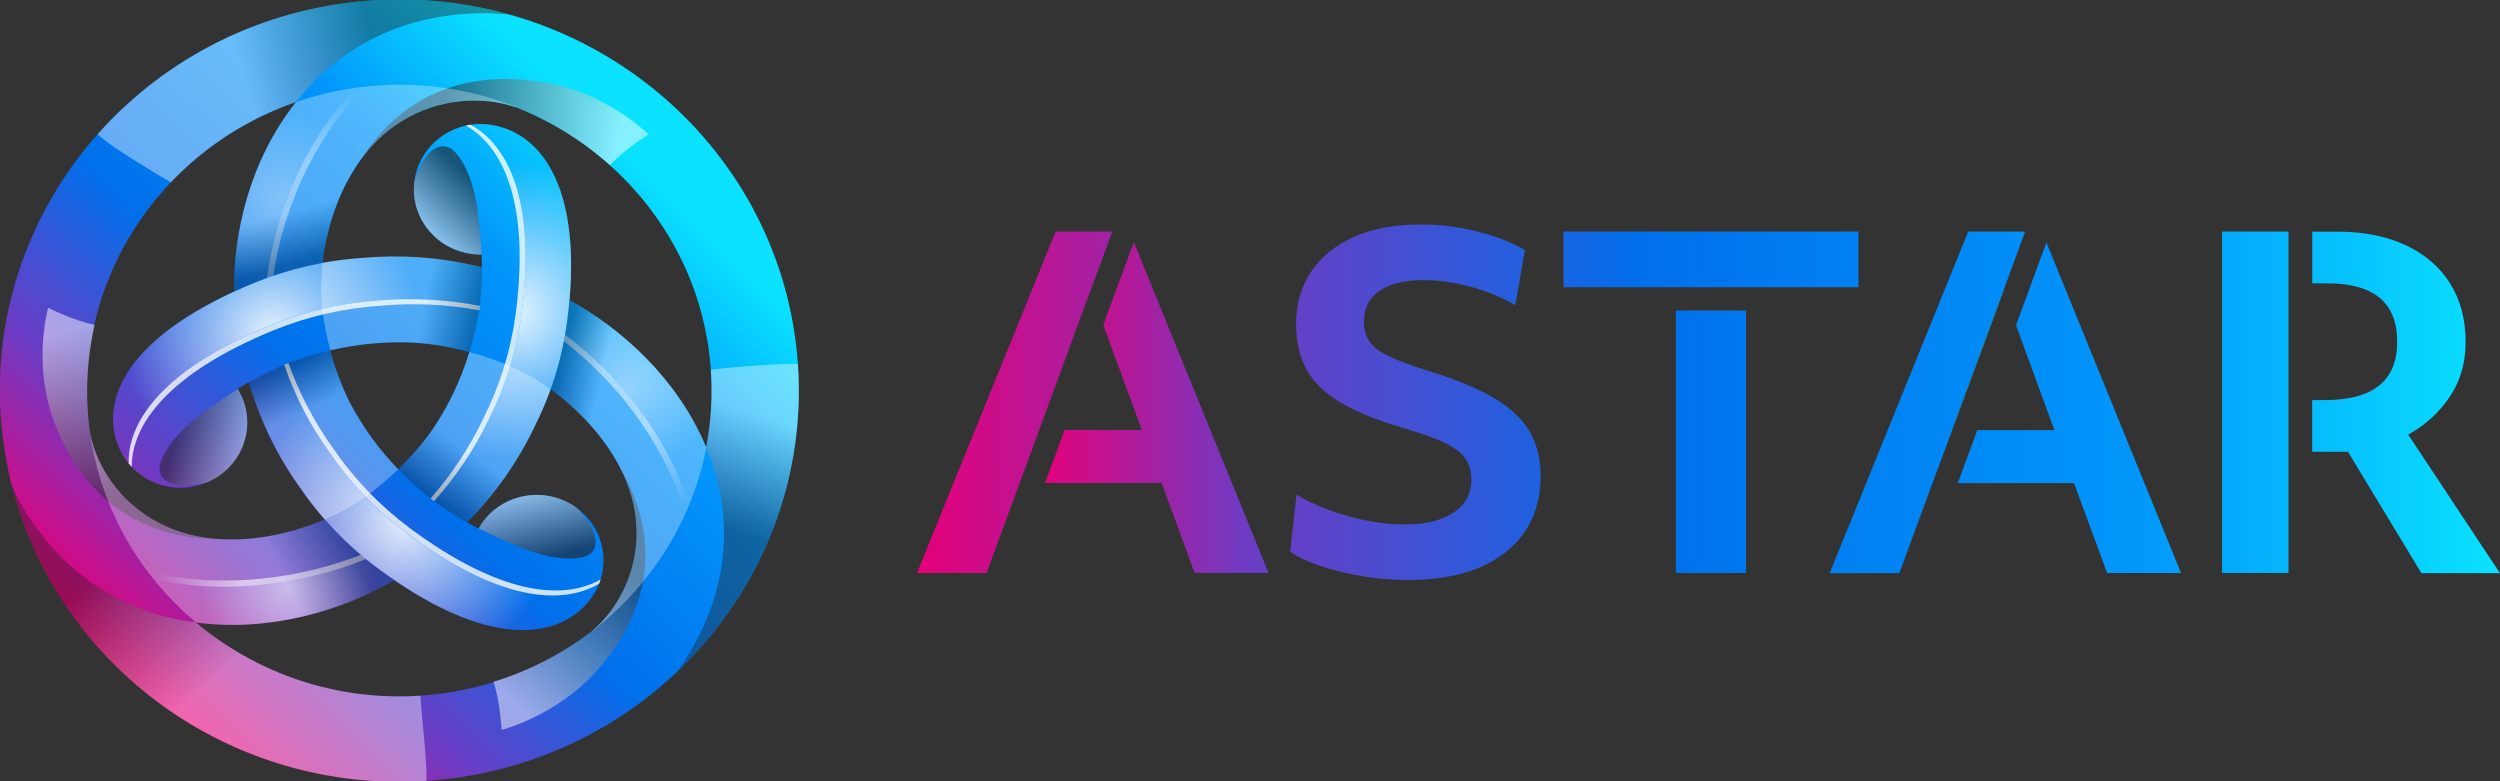
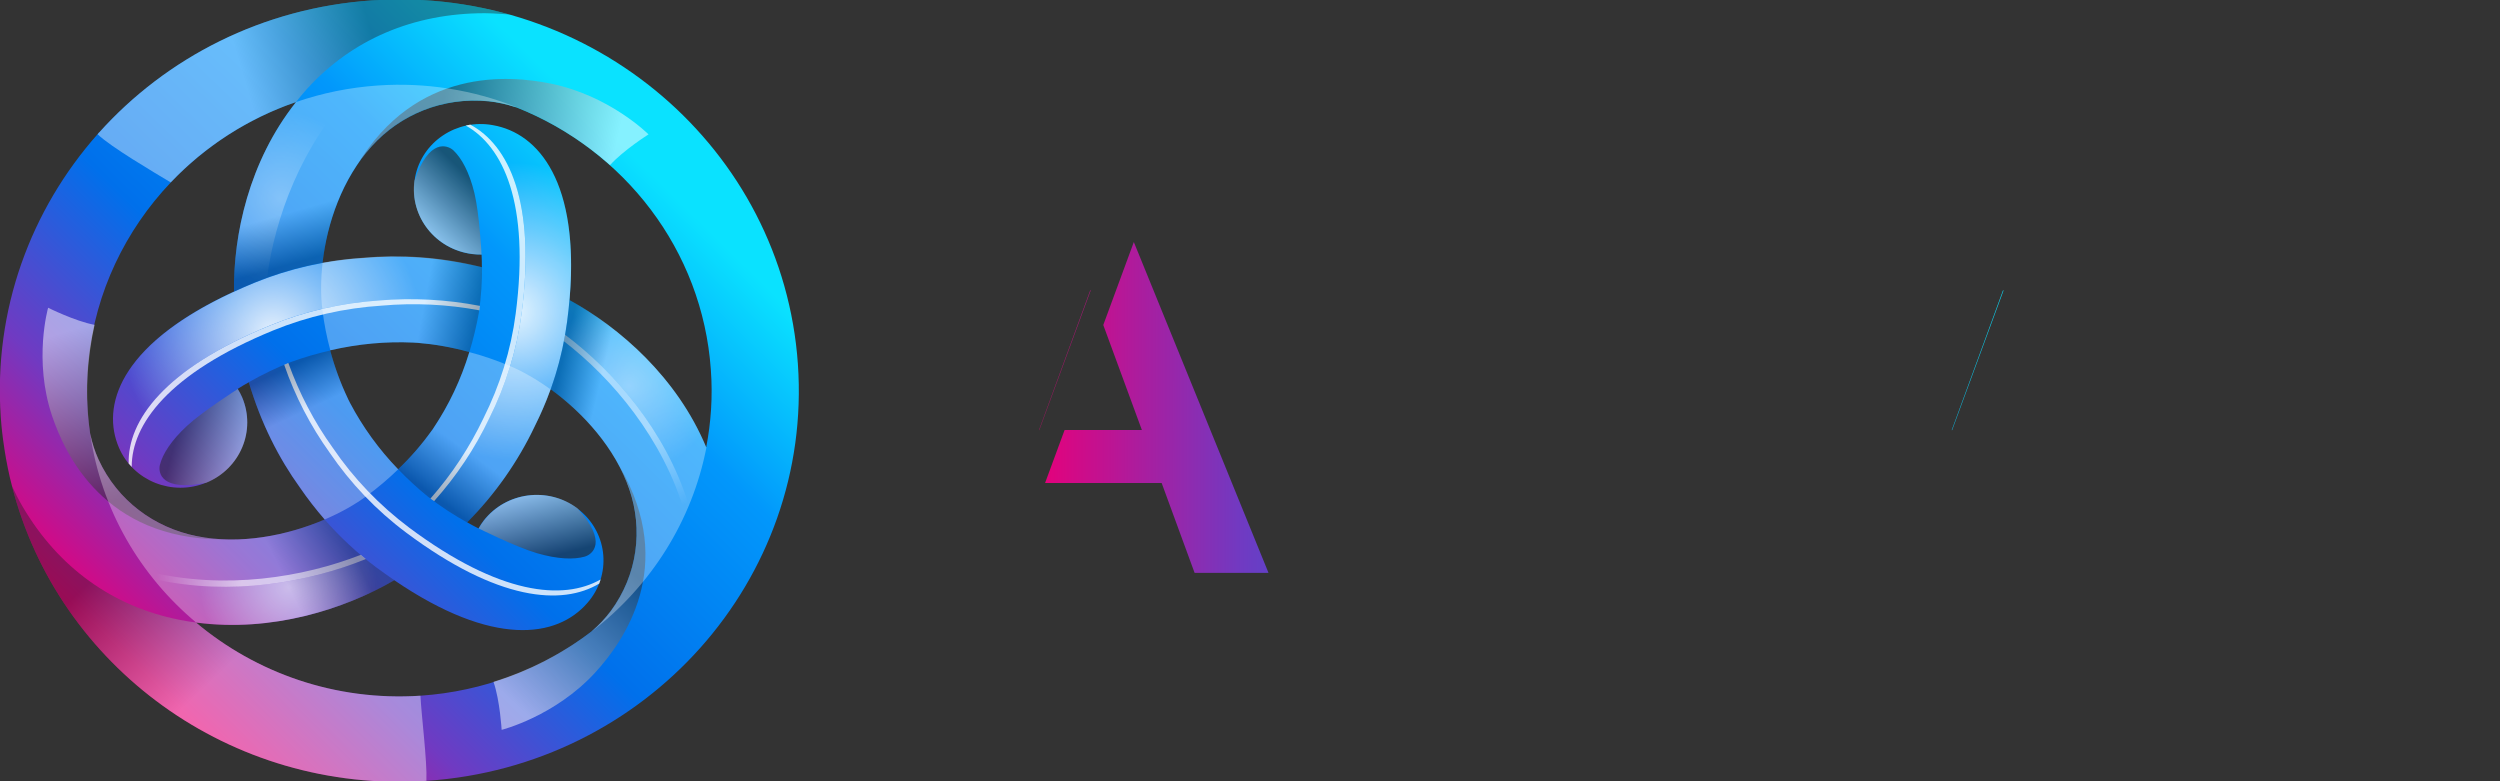
<svg xmlns="http://www.w3.org/2000/svg" width="32" height="10" viewBox="0 0 32 10" fill="none">
  <rect x="0" y="0" width="32" height="10" fill="#333333" stroke="none" />
  <g clip-path="url(#clip0_286_255)">
    <path d="M10.213 4.66C10.021 1.901 7.581 -0.183 4.764 0.005C3.361 0.099 2.129 0.738 1.268 1.697L1.266 1.696C1.259 1.703 1.254 1.711 1.249 1.718C0.395 2.683 -0.086 3.966 0.01 5.34C0.019 5.472 0.034 5.6 0.054 5.728C0.054 5.734 0.055 5.739 0.056 5.745C0.069 5.829 0.084 5.913 0.101 5.996C0.116 6.072 0.134 6.147 0.154 6.223C0.745 8.529 2.95 10.162 5.459 9.995C8.276 9.807 10.405 7.42 10.213 4.66ZM9.099 4.735C9.124 5.075 9.101 5.407 9.039 5.728C9.039 5.726 9.038 5.724 9.038 5.723C8.667 4.835 7.933 4.195 7.29 3.841C7.42 2.339 6.899 1.705 6.309 1.602C5.846 1.517 5.4 1.815 5.313 2.269C5.311 2.285 5.308 2.301 5.306 2.317C5.245 2.775 5.576 3.193 6.043 3.252H6.044C6.085 3.257 6.126 3.259 6.164 3.259C6.167 3.313 6.168 3.366 6.168 3.42C5.623 3.289 5.114 3.261 4.649 3.303C4.473 3.314 4.301 3.335 4.128 3.366C4.186 2.859 4.381 2.289 4.758 1.873C5.122 1.469 5.665 1.238 6.257 1.297C6.369 1.309 6.488 1.336 6.596 1.371C6.601 1.372 6.606 1.375 6.611 1.375C7.983 1.921 8.992 3.195 9.099 4.735ZM5.535 5.5C5.535 5.5 5.535 5.501 5.533 5.501C5.404 5.683 5.258 5.852 5.096 6.007C4.851 5.754 4.644 5.468 4.48 5.157C4.472 5.141 4.463 5.126 4.456 5.11V5.109C4.36 4.908 4.283 4.699 4.226 4.484C4.59 4.4 4.946 4.369 5.286 4.385L5.34 4.388H5.341C5.555 4.405 5.778 4.443 6.007 4.506C5.902 4.858 5.742 5.192 5.535 5.5ZM3.789 1.306L3.786 1.31C3.186 2.068 2.986 3.009 2.995 3.732C1.6 4.373 1.3 5.131 1.504 5.684C1.509 5.699 1.515 5.714 1.522 5.729C1.704 6.155 2.204 6.356 2.639 6.178C3.074 6 3.279 5.51 3.098 5.083C3.082 5.047 3.063 5.012 3.042 4.978C3.086 4.949 3.133 4.922 3.185 4.893C3.341 5.422 3.57 5.868 3.839 6.242C3.936 6.383 4.041 6.518 4.155 6.65C3.677 6.854 3.074 6.975 2.518 6.863C1.979 6.755 1.504 6.411 1.259 5.879C1.212 5.775 1.177 5.666 1.154 5.555C1.14 5.459 1.129 5.363 1.122 5.266C0.998 3.472 2.134 1.875 3.789 1.306ZM5.382 8.905C4.294 8.977 3.278 8.614 2.509 7.969C3.479 8.098 4.411 7.797 5.047 7.427C6.312 8.289 7.132 8.165 7.519 7.717C7.826 7.366 7.785 6.838 7.426 6.537C7.414 6.526 7.401 6.516 7.387 6.506C7.012 6.226 6.475 6.297 6.19 6.664C6.166 6.695 6.144 6.73 6.125 6.764C6.079 6.74 6.029 6.715 5.98 6.686C6.336 6.327 6.628 5.911 6.844 5.456C6.921 5.302 6.989 5.144 7.048 4.982C7.467 5.285 7.876 5.735 8.056 6.264C8.23 6.774 8.164 7.351 7.816 7.823C7.746 7.915 7.668 7.999 7.581 8.074L7.577 8.078C6.948 8.564 6.182 8.851 5.382 8.905Z" fill="url(#paint0_linear_286_255)" />
    <path opacity="0.9" d="M6.309 1.599C6.213 1.582 6.114 1.58 6.018 1.595C6.507 1.856 6.865 2.582 6.676 4.014C6.615 4.481 6.474 4.933 6.263 5.354C6.08 5.739 5.842 6.096 5.556 6.414C5.692 6.515 5.834 6.605 5.981 6.688C6.337 6.328 6.63 5.912 6.845 5.457C7.058 5.036 7.197 4.583 7.259 4.117C7.482 2.414 6.934 1.709 6.309 1.599Z" fill="url(#paint1_radial_286_255)" />
    <path opacity="0.8" d="M6.677 4.014C6.863 2.582 6.508 1.856 6.019 1.595C5.999 1.598 5.982 1.602 5.962 1.607C6.441 1.876 6.785 2.602 6.601 4.014C6.54 4.481 6.399 4.933 6.188 5.354C6.011 5.725 5.784 6.071 5.511 6.38C5.526 6.393 5.541 6.404 5.557 6.414C5.842 6.095 6.08 5.738 6.263 5.354C6.474 4.933 6.615 4.481 6.677 4.014Z" fill="white" />
    <path opacity="0.5" d="M4.817 7.263C4.771 7.229 4.727 7.193 4.682 7.156C3.96 7.451 2.959 7.636 1.966 7.409C2.127 7.612 2.31 7.799 2.51 7.967C3.48 8.096 4.412 7.795 5.048 7.426C4.969 7.373 4.892 7.318 4.817 7.263Z" fill="url(#paint2_radial_286_255)" />
    <path opacity="0.6" d="M4.682 7.156C4.66 7.139 4.637 7.12 4.617 7.102C3.89 7.387 2.884 7.557 1.893 7.315C1.917 7.347 1.942 7.379 1.966 7.411C2.959 7.636 3.96 7.451 4.682 7.156Z" fill="url(#paint3_linear_286_255)" />
    <path opacity="0.9" d="M1.505 5.684C1.51 5.699 1.517 5.714 1.523 5.729C1.555 5.804 1.597 5.872 1.649 5.933C1.635 5.388 2.098 4.722 3.459 4.165C3.901 3.984 4.373 3.876 4.851 3.846C5.283 3.809 5.718 3.831 6.143 3.915C6.165 3.735 6.173 3.567 6.172 3.419C5.676 3.296 5.162 3.257 4.652 3.301C4.173 3.332 3.702 3.439 3.259 3.619C1.638 4.284 1.289 5.1 1.505 5.684Z" fill="url(#paint4_radial_286_255)" />
    <path opacity="0.8" d="M3.457 4.166C2.098 4.722 1.633 5.389 1.647 5.933C1.66 5.948 1.673 5.962 1.686 5.976C1.684 5.436 2.154 4.78 3.496 4.23C3.938 4.049 4.41 3.942 4.888 3.912C5.304 3.875 5.724 3.895 6.135 3.972C6.138 3.953 6.14 3.934 6.141 3.915C5.716 3.833 5.281 3.81 4.85 3.846C4.371 3.878 3.9 3.984 3.457 4.166Z" fill="white" />
    <path opacity="0.4" d="M7.26 4.118C7.254 4.175 7.244 4.23 7.233 4.285C7.854 4.75 8.519 5.506 8.817 6.462C8.915 6.223 8.99 5.974 9.038 5.721C8.668 4.834 7.935 4.195 7.291 3.84C7.283 3.93 7.273 4.022 7.26 4.118Z" fill="url(#paint5_radial_286_255)" />
    <path opacity="0.5" d="M7.233 4.285C7.228 4.313 7.223 4.34 7.218 4.368C7.834 4.843 8.486 5.61 8.768 6.571C8.785 6.535 8.8 6.497 8.815 6.461C8.518 5.506 7.855 4.75 7.233 4.285Z" fill="url(#paint6_linear_286_255)" />
-     <path opacity="0.9" d="M7.52 7.715C7.583 7.643 7.634 7.56 7.669 7.471C7.194 7.755 6.373 7.694 5.199 6.819C4.818 6.533 4.488 6.189 4.221 5.798C3.972 5.451 3.775 5.071 3.637 4.668C3.466 4.74 3.314 4.816 3.182 4.892C3.323 5.374 3.544 5.829 3.839 6.239C4.101 6.622 4.429 6.97 4.817 7.26C6.213 8.303 7.11 8.19 7.52 7.715Z" fill="url(#paint7_radial_286_255)" />
    <path opacity="0.8" d="M5.201 6.819C6.373 7.694 7.194 7.755 7.67 7.47C7.676 7.452 7.683 7.433 7.688 7.417C7.21 7.689 6.396 7.617 5.239 6.755C4.858 6.469 4.527 6.125 4.261 5.734C4.02 5.399 3.83 5.033 3.691 4.647C3.674 4.655 3.656 4.662 3.638 4.67C3.777 5.072 3.974 5.452 4.223 5.799C4.485 6.182 4.813 6.53 5.201 6.819Z" fill="white" />
    <path opacity="0.3" d="M3.256 3.618C3.31 3.597 3.363 3.577 3.418 3.557C3.517 2.797 3.854 1.856 4.552 1.127C4.291 1.163 4.035 1.223 3.786 1.308C3.186 2.067 2.986 3.008 2.995 3.731C3.078 3.693 3.165 3.656 3.256 3.618Z" fill="url(#paint8_radial_286_255)" />
-     <path opacity="0.4" d="M3.417 3.557C3.444 3.548 3.471 3.537 3.498 3.528C3.609 2.769 3.961 1.831 4.672 1.112C4.632 1.115 4.591 1.122 4.552 1.127C3.854 1.856 3.517 2.797 3.417 3.557Z" fill="url(#paint9_linear_286_255)" />
    <path opacity="0.4" d="M4.764 0.005C3.36 0.099 2.129 0.738 1.268 1.697L1.249 1.718C1.417 1.881 1.965 2.202 2.185 2.335C2.627 1.87 3.177 1.516 3.789 1.306C3.832 1.251 3.877 1.197 3.924 1.144C4.502 0.506 5.29 0.169 6.205 0.169C6.307 0.169 6.514 0.185 6.519 0.185C5.949 0.026 5.357 -0.035 4.764 0.005Z" fill="url(#paint10_linear_286_255)" />
    <path opacity="0.4" d="M5.382 8.905C4.294 8.977 3.278 8.614 2.509 7.968C2.437 7.96 2.365 7.947 2.294 7.933C1.44 7.763 0.747 7.263 0.291 6.487C0.241 6.402 0.195 6.313 0.154 6.223C0.745 8.529 2.95 10.162 5.458 9.995C5.469 9.742 5.393 9.155 5.382 8.905Z" fill="url(#paint11_linear_286_255)" />
-     <path opacity="0.4" d="M10.213 4.66C10.056 4.645 9.289 4.704 9.099 4.734C9.122 5.073 9.101 5.405 9.039 5.726C9.066 5.79 9.09 5.855 9.114 5.921C9.389 6.729 9.293 7.566 8.836 8.343C8.785 8.428 8.731 8.511 8.671 8.591C8.671 8.591 8.673 8.59 8.674 8.588C9.714 7.6 10.318 6.187 10.213 4.66Z" fill="url(#paint12_linear_286_255)" />
    <path opacity="0.5" d="M6.259 1.296C6.37 1.307 6.491 1.335 6.598 1.37C6.603 1.371 6.609 1.374 6.614 1.374C7.053 1.549 7.456 1.8 7.807 2.112C7.807 2.112 7.808 2.113 7.809 2.113C7.977 1.925 8.301 1.72 8.301 1.72C8.301 1.72 7.807 1.224 7.049 1.07C6.519 0.963 5.325 0.859 4.571 2.114L4.577 2.108C4.634 2.025 4.692 1.945 4.759 1.871C5.125 1.466 5.666 1.236 6.259 1.296Z" fill="url(#paint13_linear_286_255)" />
    <path opacity="0.5" d="M7.814 7.824C7.745 7.916 7.667 8 7.58 8.075C7.576 8.079 7.573 8.081 7.569 8.085C7.194 8.369 6.771 8.586 6.319 8.727C6.318 8.727 6.318 8.727 6.317 8.728C6.399 8.965 6.421 9.342 6.421 9.342C6.421 9.342 7.105 9.17 7.621 8.606C7.981 8.212 8.671 7.25 7.937 5.983C7.937 5.983 7.939 5.987 7.94 5.992C7.986 6.081 8.027 6.171 8.058 6.264C8.23 6.777 8.164 7.352 7.814 7.824Z" fill="url(#paint14_linear_286_255)" />
    <path opacity="0.5" d="M1.262 5.88C1.215 5.776 1.18 5.667 1.157 5.556C1.156 5.551 1.154 5.546 1.153 5.541C1.088 5.08 1.11 4.611 1.21 4.161V4.158C0.959 4.111 0.616 3.939 0.616 3.939C0.616 3.939 0.425 4.607 0.667 5.325C0.837 5.828 1.341 6.893 2.829 6.904C2.829 6.904 2.825 6.903 2.82 6.902C2.719 6.896 2.619 6.886 2.52 6.866C1.98 6.756 1.505 6.412 1.262 5.88Z" fill="url(#paint15_linear_286_255)" />
    <path opacity="0.6" d="M6.044 3.251C6.085 3.256 6.126 3.257 6.164 3.257C6.164 3.257 6.137 2.737 6.072 2.47C6.007 2.203 5.91 2.027 5.805 1.926C5.729 1.855 5.49 1.765 5.304 2.315C5.244 2.772 5.573 3.191 6.041 3.25C6.043 3.25 6.043 3.25 6.044 3.251Z" fill="url(#paint16_linear_286_255)" />
    <path opacity="0.5" d="M3.099 5.085C3.084 5.048 3.064 5.013 3.044 4.979C3.044 4.979 2.597 5.263 2.394 5.451C2.19 5.639 2.083 5.81 2.047 5.949C2.021 6.05 2.062 6.297 2.641 6.179C3.076 6.001 3.281 5.511 3.099 5.085Z" fill="url(#paint17_linear_286_255)" />
    <path opacity="0.6" d="M6.193 6.664C6.168 6.695 6.147 6.73 6.127 6.764C6.127 6.764 6.601 7.001 6.87 7.08C7.139 7.158 7.343 7.165 7.484 7.125C7.585 7.096 7.784 6.938 7.391 6.506C7.014 6.226 6.478 6.297 6.193 6.664C6.193 6.665 6.193 6.665 6.193 6.664Z" fill="url(#paint18_linear_286_255)" />
    <path opacity="0.3" d="M6.008 4.507C5.901 4.856 5.75 5.175 5.565 5.454C5.555 5.469 5.546 5.483 5.536 5.499C5.536 5.499 5.536 5.501 5.535 5.501C5.405 5.682 5.259 5.852 5.097 6.007C5.215 6.129 5.34 6.246 5.48 6.359C5.638 6.481 5.805 6.591 5.98 6.688C6.336 6.328 6.629 5.912 6.844 5.457C6.921 5.303 6.989 5.145 7.046 4.983C6.866 4.854 6.684 4.75 6.516 4.68C6.351 4.611 6.181 4.553 6.008 4.507Z" fill="url(#paint19_linear_286_255)" />
    <path opacity="0.3" d="M2.51 7.968C3.479 8.098 4.412 7.797 5.048 7.427C4.97 7.373 4.893 7.319 4.817 7.263C4.575 7.082 4.353 6.877 4.155 6.65C3.677 6.854 3.075 6.975 2.518 6.863C1.979 6.755 1.504 6.411 1.26 5.879C1.212 5.775 1.178 5.666 1.155 5.555C1.295 6.523 1.793 7.368 2.51 7.968Z" fill="url(#paint20_linear_286_255)" />
    <path opacity="0.3" d="M5.097 6.007C4.852 5.754 4.645 5.468 4.481 5.159C4.474 5.142 4.465 5.127 4.457 5.111V5.11C4.361 4.909 4.284 4.7 4.228 4.486C4.061 4.524 3.895 4.572 3.726 4.633C3.539 4.706 3.359 4.793 3.185 4.892C3.341 5.42 3.571 5.867 3.84 6.24C3.937 6.382 4.042 6.517 4.157 6.649C4.362 6.561 4.545 6.458 4.691 6.35C4.834 6.245 4.97 6.13 5.097 6.007Z" fill="url(#paint21_linear_286_255)" />
    <path opacity="0.3" d="M3.786 1.31C3.186 2.068 2.986 3.009 2.995 3.732C3.081 3.692 3.169 3.655 3.256 3.618C3.537 3.503 3.828 3.418 4.128 3.364C4.186 2.856 4.381 2.286 4.758 1.87C5.123 1.466 5.665 1.236 6.257 1.295C6.368 1.306 6.488 1.333 6.596 1.369C6.601 1.37 6.606 1.372 6.611 1.372C6.051 1.148 5.444 1.053 4.84 1.094C4.472 1.119 4.12 1.192 3.787 1.307C3.786 1.307 3.786 1.308 3.786 1.31Z" fill="url(#paint22_linear_286_255)" />
    <path opacity="0.3" d="M9.038 5.72C8.667 4.833 7.933 4.192 7.29 3.839C7.282 3.929 7.272 4.022 7.259 4.118C7.219 4.414 7.149 4.704 7.048 4.984C7.467 5.288 7.876 5.738 8.056 6.266C8.23 6.777 8.164 7.353 7.816 7.826C7.746 7.917 7.668 8.001 7.581 8.076L7.578 8.08C8.329 7.502 8.859 6.67 9.042 5.728C9.042 5.726 9.041 5.724 9.041 5.723L9.038 5.72Z" fill="url(#paint23_linear_286_255)" />
    <path opacity="0.3" d="M4.127 3.967C4.148 4.141 4.182 4.314 4.228 4.484C4.591 4.4 4.947 4.369 5.288 4.385L5.341 4.388H5.343C5.556 4.405 5.779 4.443 6.008 4.506C6.057 4.345 6.098 4.178 6.129 4.006C6.161 3.79 6.171 3.589 6.17 3.416C5.624 3.285 5.115 3.257 4.65 3.299C4.475 3.31 4.302 3.331 4.129 3.363C4.105 3.582 4.104 3.787 4.127 3.967Z" fill="url(#paint24_linear_286_255)" />
    <path d="M25.64 3.712L24.982 5.506H24.987L25.644 3.722L25.64 3.712ZM13.957 3.712L13.299 5.506H13.302L13.96 3.719C13.96 3.717 13.957 3.712 13.957 3.712ZM14.122 4.16L14.616 5.504H13.627L13.377 6.182H14.869L15.291 7.333H16.237L14.513 3.098L14.122 4.16Z" fill="url(#paint25_linear_286_255)" />
-     <path d="M13.299 5.506L13.957 3.712L13.96 3.719L14.237 2.964H13.512L11.738 7.334H12.628L13.302 5.504L13.299 5.506ZM19.103 5.083C18.888 4.959 18.601 4.843 18.245 4.735C18.041 4.67 17.881 4.61 17.766 4.554C17.651 4.499 17.57 4.435 17.526 4.365C17.481 4.294 17.458 4.211 17.458 4.115C17.458 3.945 17.524 3.815 17.657 3.724C17.791 3.632 17.977 3.586 18.216 3.586C18.412 3.586 18.615 3.614 18.829 3.672C19.043 3.73 19.231 3.809 19.396 3.908L19.519 3.201C19.351 3.102 19.146 3.022 18.905 2.962C18.67 2.903 18.428 2.873 18.186 2.873C17.861 2.873 17.579 2.924 17.341 3.028C17.102 3.132 16.918 3.279 16.787 3.47C16.655 3.662 16.59 3.889 16.59 4.148C16.59 4.371 16.634 4.563 16.722 4.726C16.81 4.889 16.953 5.031 17.153 5.149C17.353 5.268 17.615 5.375 17.94 5.471C18.175 5.541 18.356 5.605 18.487 5.666C18.616 5.728 18.707 5.795 18.757 5.87C18.808 5.946 18.833 6.035 18.833 6.137C18.833 6.318 18.757 6.458 18.607 6.56C18.456 6.661 18.248 6.713 17.981 6.713C17.75 6.713 17.509 6.678 17.256 6.606C17.002 6.535 16.783 6.444 16.595 6.333L16.513 7.062C16.622 7.135 16.76 7.199 16.924 7.252C17.089 7.305 17.266 7.348 17.455 7.378C17.645 7.409 17.834 7.424 18.022 7.424C18.551 7.424 18.966 7.307 19.268 7.071C19.569 6.835 19.72 6.508 19.72 6.091C19.72 5.869 19.671 5.676 19.572 5.513C19.475 5.352 19.319 5.207 19.103 5.083ZM23.789 2.964H20.013V3.677H23.789V2.964ZM22.35 3.975H21.451V7.334H22.35V3.975ZM24.982 5.506L25.64 3.712L25.643 3.722L25.922 2.964H25.193L23.42 7.336H24.312L24.735 6.185H24.736L24.987 5.507L24.982 5.506ZM25.805 4.163L26.296 5.506H25.309L25.06 6.184H26.548L26.971 7.334H27.917L26.194 3.103L25.805 4.163ZM30.825 5.563C31.037 5.447 31.219 5.283 31.354 5.083C31.491 4.882 31.56 4.647 31.56 4.379C31.56 4.087 31.493 3.836 31.36 3.626C31.227 3.415 31.037 3.252 30.79 3.137C30.543 3.022 30.25 2.965 29.91 2.965H29.597V3.627H29.792C30.387 3.627 30.684 3.876 30.684 4.374C30.684 4.872 30.377 5.121 29.761 5.121H29.596V5.783H30.054L30.994 7.336H31.999L30.825 5.563ZM29.293 2.964H28.442V7.334H29.293V2.964Z" fill="url(#paint26_linear_286_255)" />
  </g>
  <defs>
    <linearGradient id="paint0_linear_286_255" x1="1.622" y1="8.417" x2="8.005" y2="1.898" gradientUnits="userSpaceOnUse">
      <stop stop-color="#E6007A" />
      <stop offset="0.21" stop-color="#703AC2" />
      <stop offset="0.46" stop-color="#0070EB" />
      <stop offset="0.77" stop-color="#0297FB" />
      <stop offset="1" stop-color="#0AE2FF" />
    </linearGradient>
    <radialGradient id="paint1_radial_286_255" cx="0" cy="0" r="1" gradientUnits="userSpaceOnUse" gradientTransform="translate(6.569 3.986) scale(1.945 1.904)">
      <stop stop-color="white" />
      <stop offset="1" stop-color="white" stop-opacity="0" />
    </radialGradient>
    <radialGradient id="paint2_radial_286_255" cx="0" cy="0" r="1" gradientUnits="userSpaceOnUse" gradientTransform="translate(3.696 7.518) scale(1.132 1.108)">
      <stop stop-color="white" />
      <stop offset="1" stop-color="white" stop-opacity="0" />
    </radialGradient>
    <linearGradient id="paint3_linear_286_255" x1="1.998" y1="7.33" x2="3.088" y2="7.315" gradientUnits="userSpaceOnUse">
      <stop stop-color="white" stop-opacity="0" />
      <stop offset="1" stop-color="white" />
    </linearGradient>
    <radialGradient id="paint4_radial_286_255" cx="0" cy="0" r="1" gradientUnits="userSpaceOnUse" gradientTransform="translate(3.487 4.27) rotate(-120.526) scale(1.914 1.934)">
      <stop stop-color="white" />
      <stop offset="1" stop-color="white" stop-opacity="0" />
    </radialGradient>
    <radialGradient id="paint5_radial_286_255" cx="0" cy="0" r="1" gradientUnits="userSpaceOnUse" gradientTransform="translate(8.048 4.941) rotate(-120.526) scale(1.114 1.126)">
      <stop stop-color="white" />
      <stop offset="1" stop-color="white" stop-opacity="0" />
    </radialGradient>
    <linearGradient id="paint6_linear_286_255" x1="8.729" y1="6.475" x2="8.188" y2="5.547" gradientUnits="userSpaceOnUse">
      <stop stop-color="white" stop-opacity="0" />
      <stop offset="1" stop-color="white" />
    </linearGradient>
    <radialGradient id="paint7_radial_286_255" cx="0" cy="0" r="1" gradientUnits="userSpaceOnUse" gradientTransform="translate(5.187 6.654) rotate(120.526) scale(1.914 1.934)">
      <stop stop-color="white" />
      <stop offset="1" stop-color="white" stop-opacity="0" />
    </radialGradient>
    <radialGradient id="paint8_radial_286_255" cx="0" cy="0" r="1" gradientUnits="userSpaceOnUse" gradientTransform="translate(3.592 2.54) rotate(120.526) scale(1.114 1.126)">
      <stop stop-color="white" />
      <stop offset="1" stop-color="white" stop-opacity="0" />
    </radialGradient>
    <linearGradient id="paint9_linear_286_255" x1="4.605" y1="1.193" x2="4.09" y2="2.134" gradientUnits="userSpaceOnUse">
      <stop stop-color="white" stop-opacity="0" />
      <stop offset="1" stop-color="white" />
    </linearGradient>
    <linearGradient id="paint10_linear_286_255" x1="4.844" y1="0.719" x2="3.183" y2="1.213" gradientUnits="userSpaceOnUse">
      <stop stop-color="#231F20" />
      <stop offset="1" stop-color="white" />
    </linearGradient>
    <linearGradient id="paint11_linear_286_255" x1="1.696" y1="6.941" x2="3.058" y2="8.393" gradientUnits="userSpaceOnUse">
      <stop stop-color="#231F20" />
      <stop offset="1" stop-color="white" />
    </linearGradient>
    <linearGradient id="paint12_linear_286_255" x1="9.173" y1="6.726" x2="9.639" y2="5.277" gradientUnits="userSpaceOnUse">
      <stop stop-color="#231F20" />
      <stop offset="1" stop-color="white" />
    </linearGradient>
    <linearGradient id="paint13_linear_286_255" x1="5.602" y1="1.546" x2="7.831" y2="2.067" gradientUnits="userSpaceOnUse">
      <stop stop-color="#231F20" />
      <stop offset="1" stop-color="white" />
    </linearGradient>
    <linearGradient id="paint14_linear_286_255" x1="7.923" y1="7.144" x2="6.398" y2="8.82" gradientUnits="userSpaceOnUse">
      <stop stop-color="#231F20" />
      <stop offset="1" stop-color="white" />
    </linearGradient>
    <linearGradient id="paint15_linear_286_255" x1="1.81" y1="6.312" x2="1.162" y2="4.16" gradientUnits="userSpaceOnUse">
      <stop stop-color="#231F20" />
      <stop offset="1" stop-color="white" />
    </linearGradient>
    <linearGradient id="paint16_linear_286_255" x1="6.091" y1="2.352" x2="5.399" y2="3.059" gradientUnits="userSpaceOnUse">
      <stop stop-color="#231F20" />
      <stop offset="1" stop-color="white" />
    </linearGradient>
    <linearGradient id="paint17_linear_286_255" x1="2.28" y1="5.494" x2="3.243" y2="5.758" gradientUnits="userSpaceOnUse">
      <stop stop-color="#231F20" />
      <stop offset="1" stop-color="white" />
    </linearGradient>
    <linearGradient id="paint18_linear_286_255" x1="6.964" y1="7.153" x2="6.716" y2="6.206" gradientUnits="userSpaceOnUse">
      <stop stop-color="#231F20" />
      <stop offset="1" stop-color="white" />
    </linearGradient>
    <linearGradient id="paint19_linear_286_255" x1="5.493" y1="6.312" x2="5.906" y2="5.731" gradientUnits="userSpaceOnUse">
      <stop stop-color="#231F20" />
      <stop offset="1" stop-color="white" />
    </linearGradient>
    <linearGradient id="paint20_linear_286_255" x1="4.034" y1="6.064" x2="3.193" y2="6.474" gradientUnits="userSpaceOnUse">
      <stop stop-color="#231F20" />
      <stop offset="1" stop-color="white" />
    </linearGradient>
    <linearGradient id="paint21_linear_286_255" x1="3.727" y1="4.682" x2="3.98" y2="5.22" gradientUnits="userSpaceOnUse">
      <stop stop-color="#231F20" />
      <stop offset="1" stop-color="white" />
    </linearGradient>
    <linearGradient id="paint22_linear_286_255" x1="4.946" y1="3.034" x2="4.771" y2="2.42" gradientUnits="userSpaceOnUse">
      <stop stop-color="#231F20" />
      <stop offset="1" stop-color="white" />
    </linearGradient>
    <linearGradient id="paint23_linear_286_255" x1="6.906" y1="5.84" x2="7.429" y2="5.964" gradientUnits="userSpaceOnUse">
      <stop stop-color="#231F20" />
      <stop offset="1" stop-color="white" />
    </linearGradient>
    <linearGradient id="paint24_linear_286_255" x1="6.082" y1="4.103" x2="5.417" y2="3.979" gradientUnits="userSpaceOnUse">
      <stop stop-color="#231F20" />
      <stop offset="1" stop-color="white" />
    </linearGradient>
    <linearGradient id="paint25_linear_286_255" x1="13.299" y1="5.216" x2="25.644" y2="5.216" gradientUnits="userSpaceOnUse">
      <stop stop-color="#E6007A" />
      <stop offset="0.21" stop-color="#703AC2" />
      <stop offset="0.46" stop-color="#0070EB" />
      <stop offset="0.77" stop-color="#0297FB" />
      <stop offset="1" stop-color="#0AE2FF" />
    </linearGradient>
    <linearGradient id="paint26_linear_286_255" x1="11.738" y1="5.149" x2="31.999" y2="5.149" gradientUnits="userSpaceOnUse">
      <stop stop-color="#E6007A" />
      <stop offset="0.21" stop-color="#703AC2" />
      <stop offset="0.46" stop-color="#0070EB" />
      <stop offset="0.77" stop-color="#0297FB" />
      <stop offset="1" stop-color="#0AE2FF" />
    </linearGradient>
    <clipPath id="clip0_286_255">
      <rect width="32" height="10" fill="white" />
    </clipPath>
  </defs>
</svg>